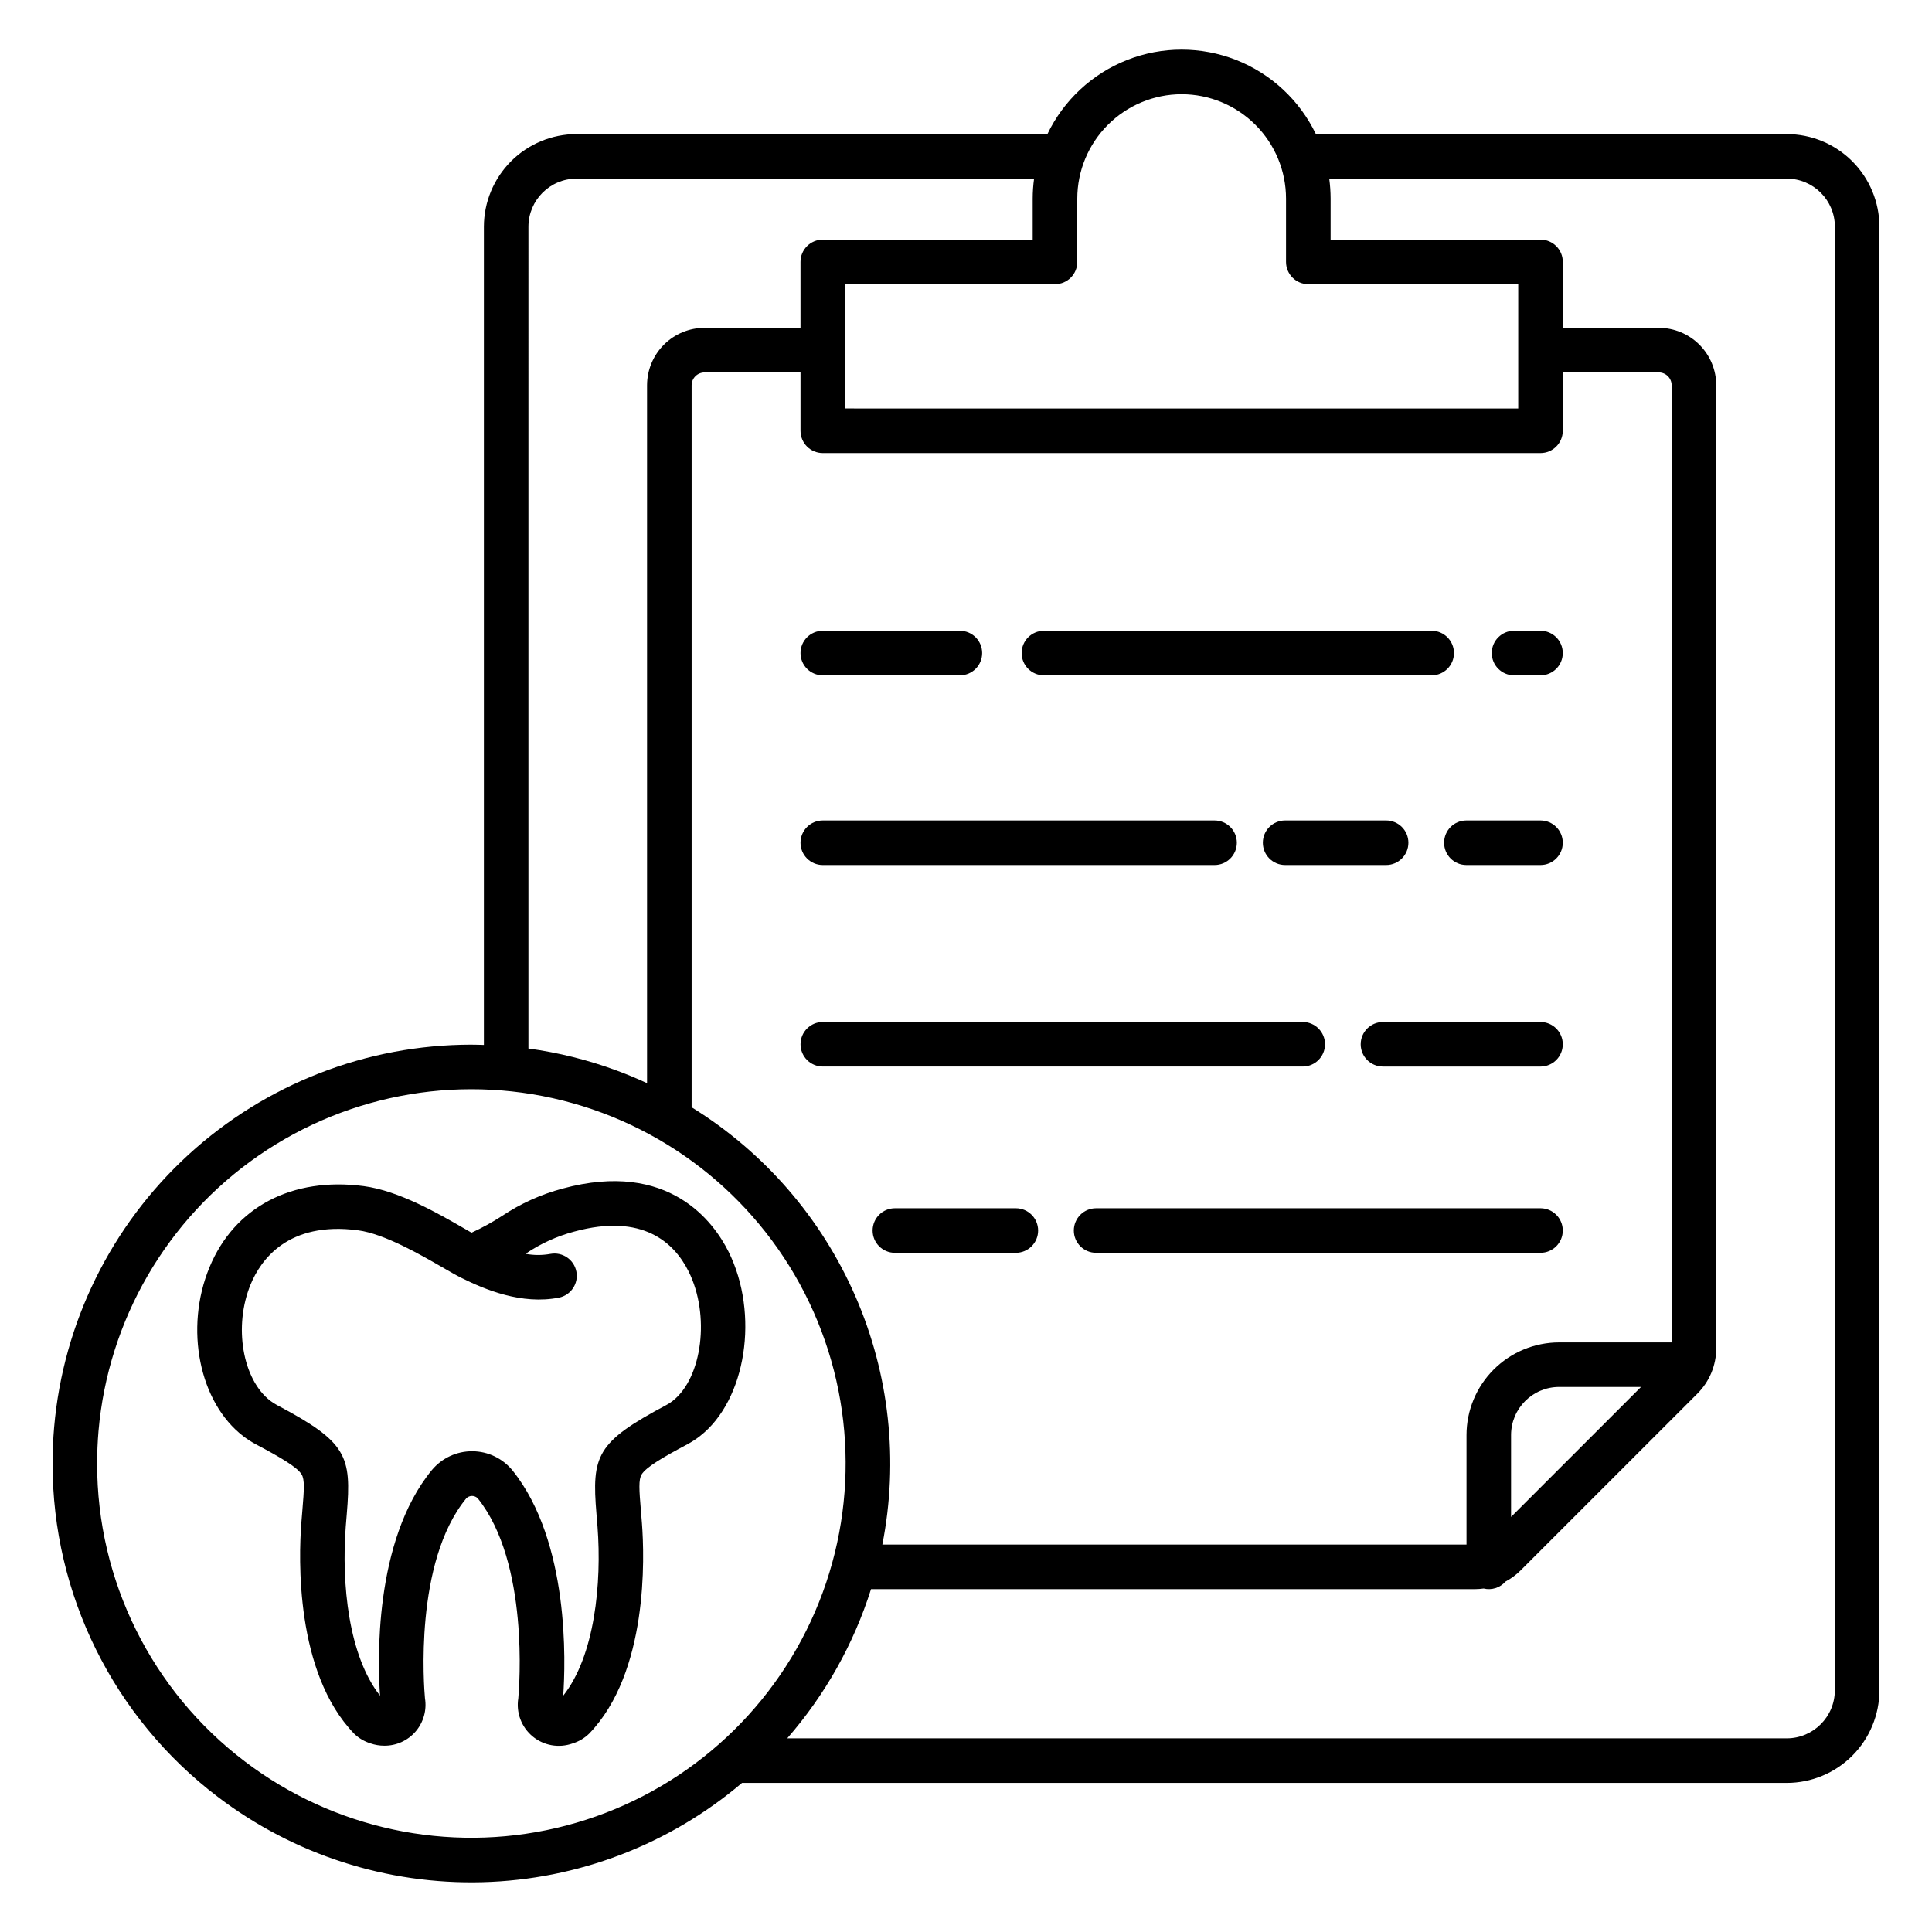
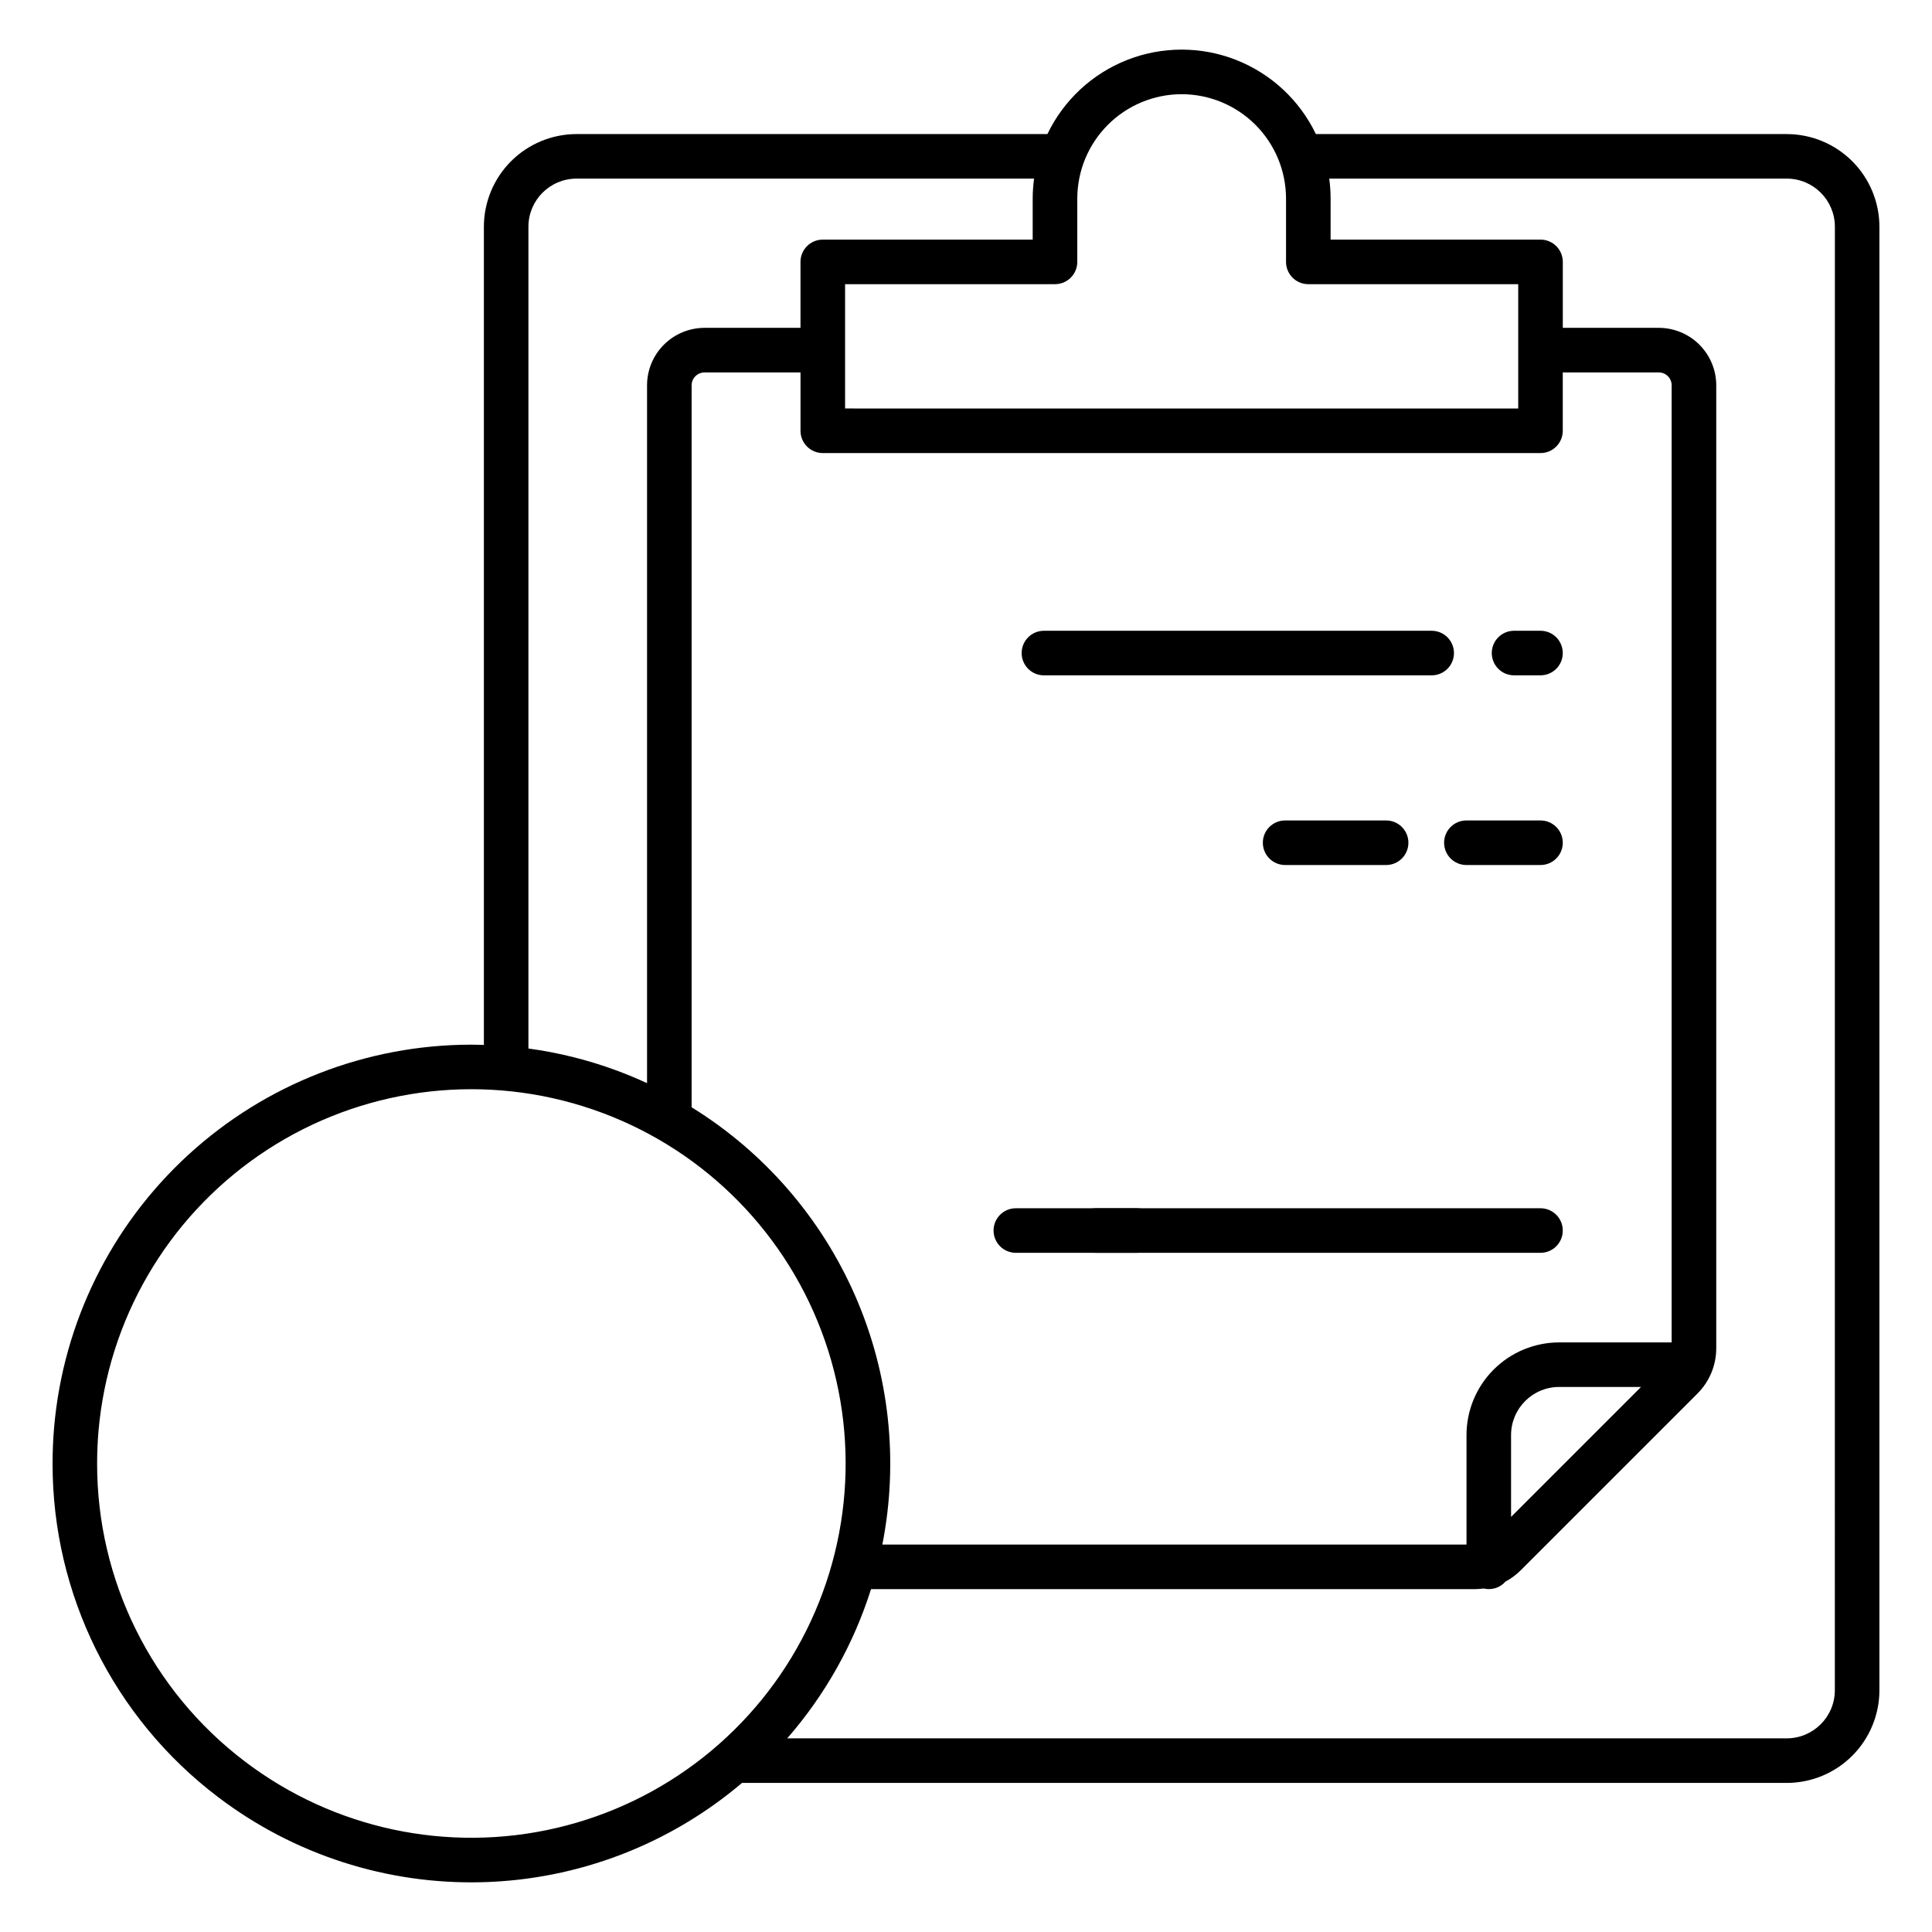
<svg xmlns="http://www.w3.org/2000/svg" fill="#000000" width="800px" height="800px" version="1.1" viewBox="144 144 512 512">
  <g>
    <path d="m617.51 179.53h-124.79c-4.316-8.984-11.867-16-21.141-19.648-9.277-3.644-19.59-3.644-28.863 0-9.273 3.648-16.828 10.664-21.141 19.648h-124.79c-6.508 0.008-12.75 2.598-17.352 7.199-4.602 4.606-7.191 10.844-7.199 17.352v216.84c-1.102-0.031-2.199-0.07-3.305-0.07v-0.004c-27.773 0.004-54.539 10.414-75.012 29.184-20.473 18.77-33.164 44.531-35.574 72.203-0.273 3.176-0.41 6.41-0.41 9.613-0.043 34.684 16.168 67.383 43.801 88.352 20.109 15.305 44.844 23.281 70.105 22.605 25.266-0.672 49.539-9.957 68.805-26.312h276.87c6.508-0.004 12.75-2.594 17.352-7.195 4.602-4.606 7.191-10.844 7.199-17.352v-387.86c-0.008-6.508-2.594-12.746-7.199-17.352-4.602-4.602-10.844-7.191-17.352-7.199zm-160.36-10.566c7.336 0.008 14.363 2.926 19.551 8.109 5.184 5.188 8.102 12.219 8.109 19.551v16.781c0 3.262 2.644 5.906 5.902 5.906h55.633v32.945l-178.39-0.004v-32.941h55.633c3.262 0 5.902-2.644 5.902-5.906v-16.781c0.008-7.332 2.926-14.363 8.113-19.551 5.184-5.184 12.215-8.102 19.547-8.109zm101 89.195v-15.465h25.438c1.887 0.004 3.418 1.531 3.418 3.418v253.64h-29.82c-6.508 0.008-12.746 2.598-17.352 7.199-4.602 4.602-7.191 10.844-7.195 17.352v29.027h-154.81c4.371-22.164 1.871-45.137-7.16-65.844-9.031-20.711-24.168-38.168-43.383-50.047v-191.32c0-1.887 1.531-3.414 3.418-3.418h25.438v15.465c0 3.262 2.644 5.902 5.906 5.902h190.2c3.258 0 5.902-2.641 5.902-5.902zm20.738 253.4-34.441 34.441v-21.699c0.008-7.035 5.707-12.734 12.742-12.742zm-294.85-307.48c0.008-7.031 5.707-12.734 12.742-12.742h121.26c-0.242 1.754-0.363 3.516-0.367 5.285v10.879h-55.629c-3.262 0-5.906 2.644-5.906 5.902v17.48h-25.438c-4.035 0.004-7.906 1.609-10.762 4.465-2.856 2.856-4.461 6.727-4.465 10.762v184.94c-2.629-1.219-5.32-2.336-8.07-3.356-7.551-2.793-15.387-4.746-23.367-5.828zm-75.156 406.72c-24.695-18.734-39.188-47.961-39.145-78.957 0-2.867 0.125-5.762 0.367-8.602v-0.004c2.562-29.438 18.117-56.199 42.426-72.996 24.312-16.797 54.844-21.883 83.285-13.867 28.441 8.012 51.828 28.289 63.793 55.305 11.965 27.02 11.262 57.965-1.918 84.41-13.18 26.445-37.465 45.637-66.242 52.348-28.773 6.715-59.043 0.246-82.566-17.637zm421.37-18.859c-0.008 7.031-5.707 12.73-12.742 12.742h-264.89c10.047-11.516 17.609-24.977 22.211-39.547h160.11c0.75-0.008 1.504-0.062 2.246-0.164 2.117 0.512 4.344-0.195 5.777-1.832 1.496-0.797 2.863-1.812 4.062-3.012l46.793-46.789h-0.004c3.219-3.199 5.023-7.551 5.008-12.09v-255.14c-0.004-4.035-1.609-7.906-4.465-10.762-2.856-2.856-6.727-4.461-10.762-4.465h-25.438v-17.48c0-3.258-2.644-5.902-5.902-5.902h-55.633v-10.879c-0.004-1.77-0.125-3.531-0.363-5.285h121.26c7.035 0.008 12.734 5.711 12.742 12.742z" />
    <path d="m545.24 311.16c-3.262 0-5.906 2.644-5.906 5.906 0 3.262 2.644 5.902 5.906 5.902h7.008c3.262 0 5.902-2.641 5.902-5.902 0-3.262-2.641-5.906-5.902-5.906z" />
    <path d="m420.65 322.97h102.76c3.262 0 5.906-2.641 5.906-5.902 0-3.262-2.644-5.906-5.906-5.906h-102.76c-3.262 0-5.902 2.644-5.902 5.906 0 3.262 2.641 5.902 5.902 5.902z" />
-     <path d="m362.05 322.97h36.328c3.262 0 5.902-2.641 5.902-5.902 0-3.262-2.641-5.906-5.902-5.906h-36.328c-3.262 0-5.906 2.644-5.906 5.906 0 3.262 2.644 5.902 5.906 5.902z" />
    <path d="m552.25 361.43h-19.645c-3.262 0-5.902 2.644-5.902 5.902 0 3.262 2.641 5.906 5.902 5.906h19.645c3.258 0 5.902-2.644 5.902-5.906 0-3.258-2.644-5.902-5.902-5.902z" />
    <path d="m484.57 361.43c-3.258 0-5.902 2.644-5.902 5.902 0 3.262 2.644 5.906 5.902 5.906h26.766c3.262 0 5.906-2.644 5.906-5.906 0-3.258-2.644-5.902-5.906-5.902z" />
-     <path d="m362.05 373.24h103.82c3.262 0 5.906-2.644 5.906-5.906 0-3.258-2.644-5.902-5.906-5.902h-103.82c-3.262 0-5.906 2.644-5.906 5.902 0 3.262 2.644 5.906 5.906 5.906z" />
-     <path d="m552.25 414.84h-41.746c-3.262 0-5.906 2.644-5.906 5.906 0 3.262 2.644 5.902 5.906 5.902h41.746-0.004c3.262 0 5.906-2.641 5.906-5.902 0-3.262-2.644-5.906-5.906-5.906z" />
-     <path d="m495.14 420.74c0-3.262-2.644-5.906-5.906-5.906h-127.18c-3.262 0-5.906 2.644-5.906 5.906 0 3.262 2.644 5.902 5.906 5.902h127.18c3.262 0 5.906-2.641 5.906-5.902z" />
    <path d="m552.25 464.2h-117.77c-3.262 0-5.906 2.644-5.906 5.906 0 3.262 2.644 5.902 5.906 5.902h117.77c3.258 0 5.902-2.641 5.902-5.902 0-3.262-2.644-5.906-5.902-5.906z" />
-     <path d="m413.21 464.2h-32.055c-3.262 0-5.906 2.644-5.906 5.906 0 3.262 2.644 5.902 5.906 5.902h32.055c3.262 0 5.902-2.641 5.902-5.902 0-3.262-2.641-5.906-5.902-5.906z" />
-     <path d="m337.04 475.65c-3.789-7.578-15.656-24.375-43.965-16.66-5.703 1.523-11.113 3.969-16.023 7.242-2.586 1.676-5.289 3.164-8.09 4.445-0.57-0.324-1.191-0.684-1.84-1.059-6.926-4-17.395-10.047-26.684-11.277-19.02-2.519-34.316 5.523-40.926 21.516-6.68 16.16-2.731 35.828 8.992 44.777h-0.004c1.051 0.801 2.168 1.516 3.332 2.137 6.586 3.484 10.902 6.031 12.094 7.953 0.848 1.367 0.664 4.062 0.203 9.535-0.09 1.059-0.184 2.191-0.277 3.41-0.688 8.984-1.707 39.559 14.012 55.793 1.227 1.188 2.719 2.066 4.352 2.566 1.16 0.398 2.375 0.602 3.602 0.602 3.199 0.035 6.25-1.344 8.336-3.773 2.082-2.43 2.984-5.656 2.465-8.812-0.246-2.691-2.965-36.027 10.949-52.965h0.004c0.398-0.41 0.949-0.641 1.523-0.641 0.574 0.004 1.125 0.238 1.523 0.648 13.676 17.062 10.977 50.289 10.734 52.961-0.621 3.801 0.816 7.644 3.777 10.109 2.961 2.461 7.004 3.172 10.625 1.871 1.633-0.5 3.125-1.379 4.352-2.566 15.719-16.234 14.699-46.809 14.012-55.793-0.094-1.215-0.188-2.34-0.277-3.394-0.461-5.481-0.645-8.176 0.203-9.543 1.188-1.918 5.512-4.473 12.098-7.969v-0.004c1.172-0.621 2.289-1.348 3.336-2.164 12.289-9.543 15.82-32.418 7.562-48.945zm-14.805 39.629v0.004c-0.512 0.398-1.055 0.75-1.629 1.055-18.578 9.863-19.832 13.41-18.531 28.93 0.086 1.023 0.18 2.125 0.27 3.305 1.148 15.02-0.715 34.199-9.09 44.809 0.605-8.516 1.758-40.738-13.422-59.68l0.004 0.004c-2.613-3.215-6.527-5.094-10.668-5.113-4.141-0.023-8.074 1.809-10.723 4.992-15.492 18.859-14.34 51.246-13.73 59.797-8.375-10.613-10.234-29.789-9.09-44.809 0.09-1.188 0.184-2.289 0.27-3.32 1.309-15.527 0.051-19.074-18.539-28.918-0.59-0.312-1.156-0.68-1.691-1.086-7.418-5.664-9.82-19.809-5.242-30.883 2.648-6.406 9.867-16.785 28.461-14.32 6.965 0.922 16.582 6.481 22.332 9.797 1.969 1.137 3.668 2.121 4.996 2.781 6.394 3.184 16.047 7.195 25.914 5.266h0.004c3.172-0.648 5.231-3.734 4.609-6.914-0.621-3.18-3.688-5.266-6.875-4.676-2.184 0.395-4.418 0.387-6.602-0.023l0.012-0.008c3.938-2.676 8.301-4.664 12.902-5.883 18.203-4.965 26.523 2.996 30.297 10.543 5.75 11.496 3.684 28.191-4.238 34.355z" />
+     <path d="m413.21 464.2c-3.262 0-5.906 2.644-5.906 5.906 0 3.262 2.644 5.902 5.906 5.902h32.055c3.262 0 5.902-2.641 5.902-5.902 0-3.262-2.641-5.906-5.902-5.906z" />
  </g>
</svg>